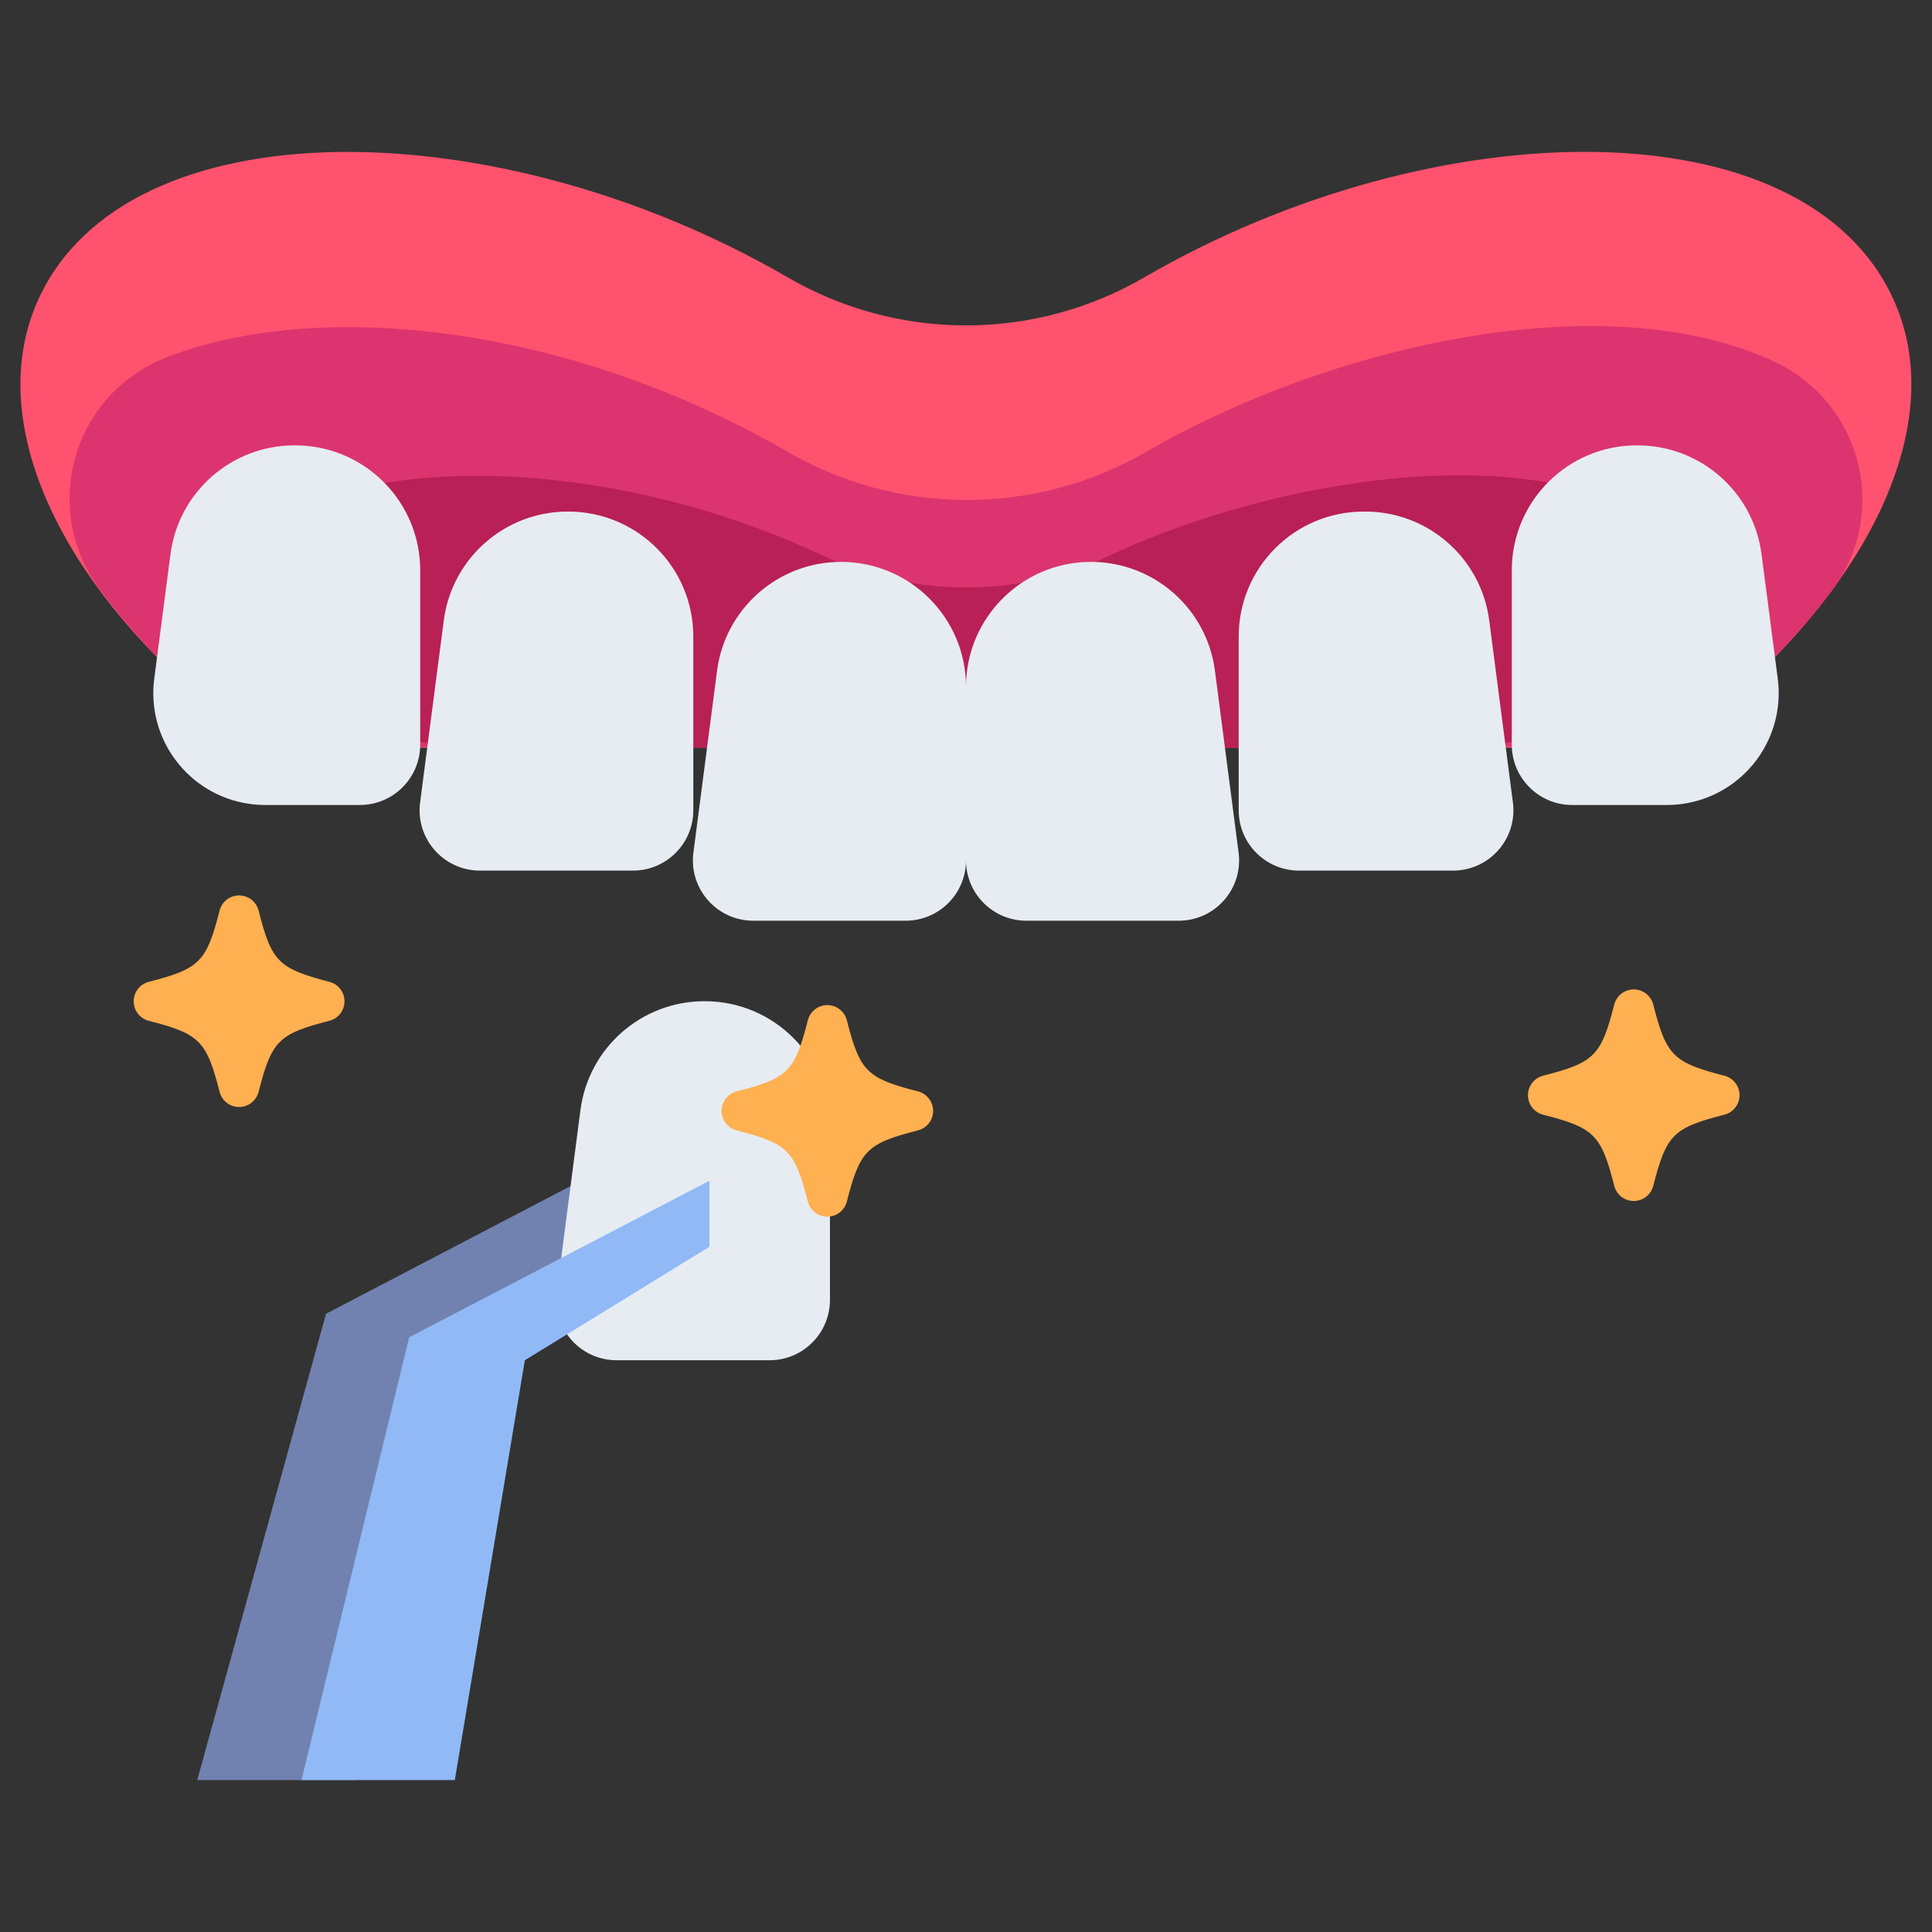
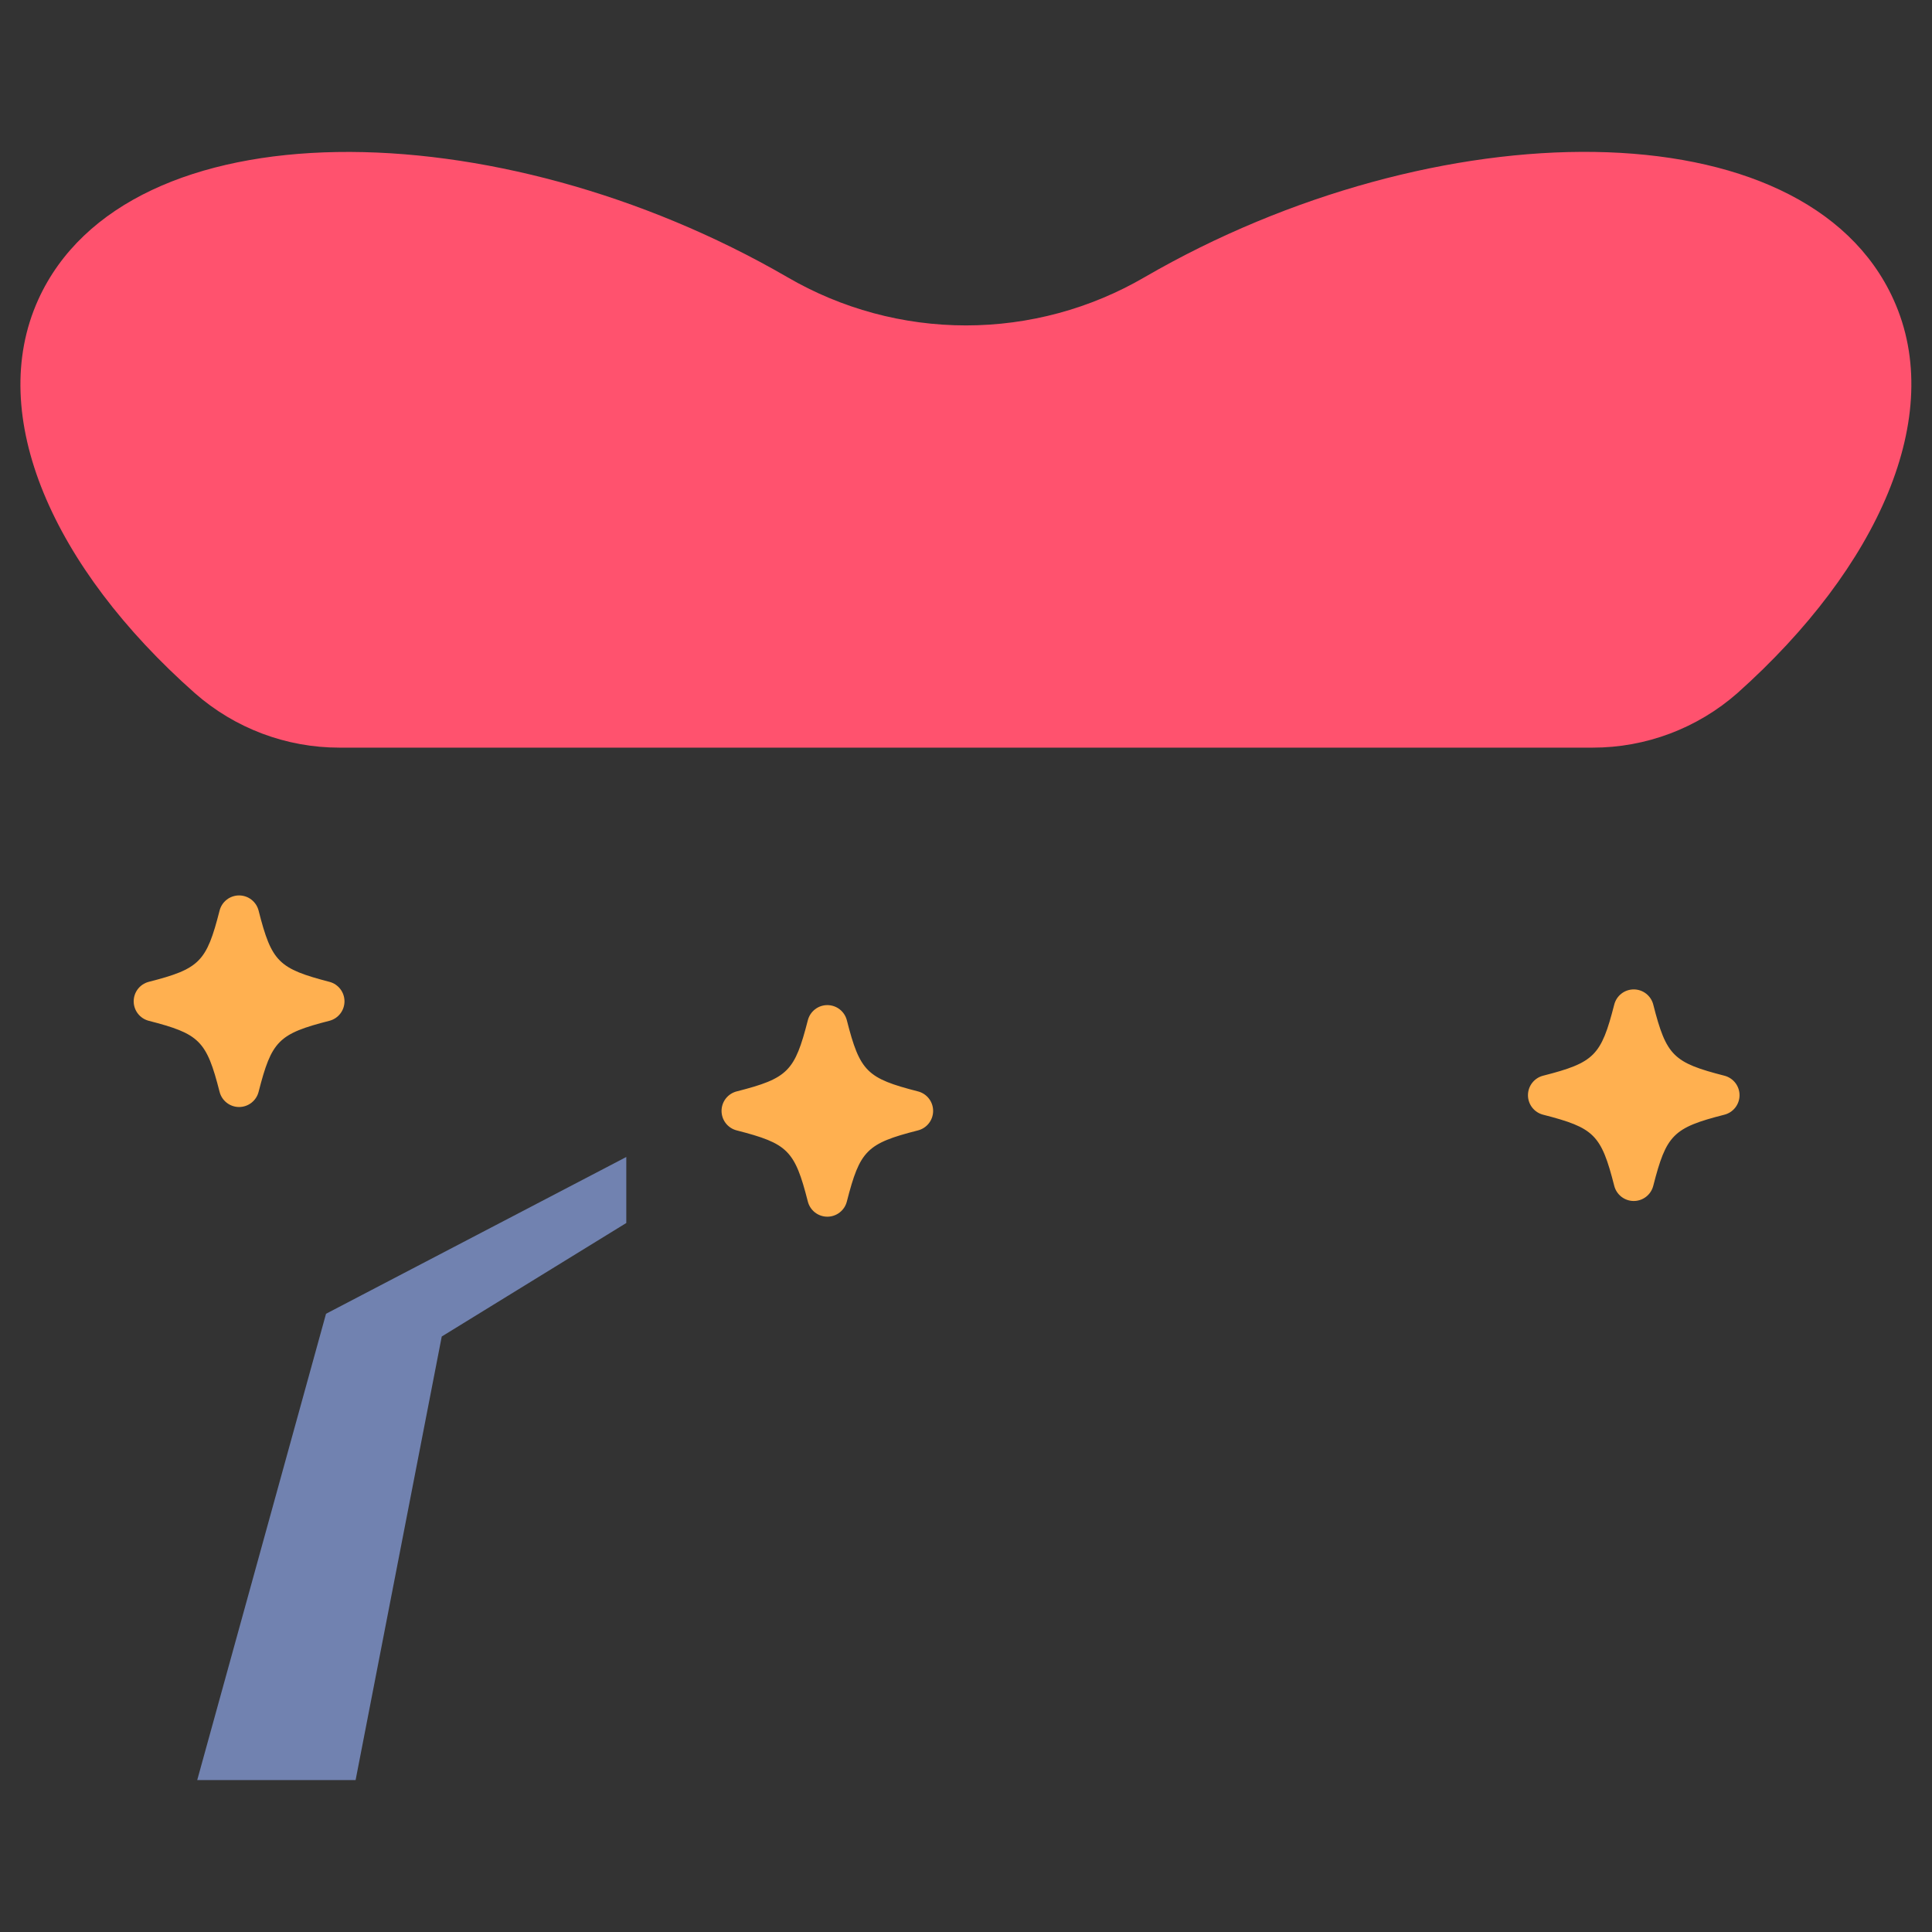
<svg xmlns="http://www.w3.org/2000/svg" width="512" height="512" viewBox="0 0 512 512" fill="none">
  <rect x="0" y="0" width="512" height="512" fill="#333333" stroke="none" />
  <path d="M94.24 471.733L117.067 354.187L165.973 324.107V306.613L86.4 348.16L52.267 471.733H94.24Z" fill="#7182B0" />
  <path d="M422.027 198.133C436.16 198.152 449.814 193.013 460.427 183.68C497.76 150.347 515.787 110.187 501.814 79.413C478.4 27.573 380.267 28.853 303.36 73.44C288.984 81.822 272.641 86.238 256 86.238C239.359 86.238 223.016 81.822 208.64 73.44C131.627 28.8 33.6 27.68 10.133 79.413C-3.787 110.186 13.973 150.346 51.626 183.68C62.222 193.006 75.857 198.145 89.973 198.133H422.027Z" fill="#FF526E" />
-   <path d="M470.559 96C490.646 105.542 499.195 129.562 489.653 149.649C488.462 152.158 487.014 154.536 485.332 156.747C477.961 166.462 469.615 175.398 460.425 183.414C449.813 192.747 436.158 197.887 422.025 197.867H90.079C75.998 197.952 62.368 192.909 51.732 183.68C42.452 175.512 34.05 166.396 26.665 156.48C13.224 138.874 16.601 113.705 34.207 100.264C36.891 98.215 39.822 96.514 42.932 95.2C82.185 79.2 148.212 84.96 208.265 119.467C222.677 127.922 239.066 132.42 255.774 132.504C272.483 132.588 288.917 128.256 303.412 119.947C351.999 91.68 425.386 74.667 470.559 96Z" fill="#DC346E" />
-   <path d="M425.867 132.16C444.214 139.2 449.76 158.08 437.654 171.36C431.702 177.83 425.089 183.657 417.921 188.747C409.006 194.953 398.383 198.233 387.521 198.134H124.64C113.78 198.223 103.16 194.943 94.24 188.747C87.019 183.603 80.352 177.722 74.347 171.2C61.974 157.547 68.054 137.92 87.307 131.573C118.4 121.28 170.667 124.96 218.08 147.253C229.853 152.75 242.679 155.625 255.672 155.68C268.664 155.735 281.514 152.969 293.333 147.573C331.893 129.28 390.133 118.4 425.867 132.16Z" fill="#B92055" />
-   <path d="M289.12 148.907C305.766 148.902 319.829 161.253 321.973 177.76L328.266 226.133C329.298 234.909 323.02 242.86 314.243 243.892C313.693 243.957 313.14 243.993 312.586 244H272C263.163 244 256 236.837 256 228V182.027C256 163.735 270.828 148.907 289.12 148.907ZM222.88 148.907C206.234 148.902 192.171 161.253 190.027 177.76L183.734 226.133C182.702 234.909 188.98 242.86 197.757 243.892C198.307 243.957 198.861 243.993 199.414 244H240C248.837 244 256 236.837 256 228V182.027C256 163.735 241.172 148.907 222.88 148.907ZM150.453 135.573C133.789 135.572 119.72 147.951 117.6 164.48L111.307 212.853C110.275 221.629 116.553 229.58 125.33 230.612C125.88 230.677 126.433 230.713 126.987 230.72H167.734C176.571 230.72 183.734 223.557 183.734 214.72V168.747C183.764 150.455 168.959 135.603 150.668 135.573H150.453ZM78.027 118.027C61.381 118.022 47.318 130.373 45.174 146.88L40.907 179.627C38.668 195.85 50.005 210.817 66.229 213.055C67.594 213.243 68.97 213.336 70.347 213.333H95.36C104.197 213.333 111.36 206.17 111.36 197.333V151.146C111.36 132.854 96.532 118.026 78.241 118.025L78.027 118.027ZM361.547 135.573C378.312 135.437 392.535 147.85 394.667 164.48L400.96 212.853C401.992 221.629 395.714 229.58 386.937 230.612C386.387 230.677 385.834 230.713 385.28 230.72H344.267C335.43 230.72 328.267 223.557 328.267 214.72V168.747C328.237 150.455 343.042 135.603 361.333 135.573H361.547ZM433.973 118.027C450.619 118.022 464.682 130.373 466.826 146.88L471.093 179.627C473.332 195.85 461.995 210.817 445.771 213.055C444.406 213.243 443.03 213.336 441.653 213.333H416.64C407.803 213.333 400.64 206.17 400.64 197.333V151.146C400.64 132.854 415.468 118.026 433.759 118.025L433.973 118.027ZM186.667 265.333C170.003 265.332 155.934 277.711 153.814 294.24L147.521 342.613C146.489 351.389 152.767 359.34 161.544 360.372C162.094 360.437 162.647 360.473 163.201 360.48H203.948C212.785 360.48 219.948 353.317 219.948 344.48V298.667C220.036 280.346 205.256 265.422 186.935 265.334L186.667 265.333Z" fill="#E6ECF2" />
-   <path d="M120.533 471.733L139.093 360.48L188 330.4V312.907L108.427 354.4L79.893 471.733H120.533Z" fill="#90B9F6" />
  <path d="M427.787 314.24C424.32 300.64 422.454 298.88 408.96 295.413C407.807 295.124 406.784 294.458 406.053 293.52C405.322 292.583 404.925 291.428 404.925 290.24C404.925 289.051 405.322 287.896 406.053 286.959C406.784 286.022 407.807 285.356 408.96 285.066C422.56 281.599 424.32 279.733 427.787 266.239C428.076 265.086 428.743 264.063 429.68 263.332C430.617 262.601 431.772 262.204 432.96 262.204C434.149 262.204 435.304 262.601 436.241 263.332C437.178 264.063 437.845 265.086 438.134 266.239C441.601 279.839 443.467 281.599 456.961 285.066C458.114 285.356 459.137 286.022 459.868 286.959C460.599 287.896 460.996 289.051 460.996 290.24C460.996 291.428 460.599 292.583 459.868 293.52C459.137 294.458 458.114 295.124 456.961 295.413C443.361 298.88 441.601 300.746 438.134 314.24C437.845 315.393 437.178 316.416 436.241 317.147C435.304 317.879 434.149 318.276 432.96 318.276C431.772 318.276 430.617 317.879 429.68 317.147C428.743 316.416 428.076 315.393 427.787 314.24ZM214.08 318.4C210.613 304.8 208.747 303.04 195.253 299.573C194.1 299.284 193.077 298.618 192.346 297.68C191.615 296.743 191.218 295.588 191.218 294.4C191.218 293.211 191.615 292.056 192.346 291.119C193.077 290.182 194.1 289.516 195.253 289.226C208.853 285.759 210.613 283.893 214.08 270.399C214.369 269.246 215.036 268.223 215.973 267.492C216.91 266.761 218.065 266.364 219.253 266.364C220.442 266.364 221.597 266.761 222.534 267.492C223.471 268.223 224.138 269.246 224.427 270.399C227.894 283.999 229.76 285.759 243.254 289.226C244.407 289.516 245.43 290.182 246.161 291.119C246.892 292.056 247.289 293.211 247.289 294.4C247.289 295.588 246.892 296.743 246.161 297.68C245.43 298.618 244.407 299.284 243.254 299.573C229.654 303.04 227.894 304.906 224.427 318.4C224.138 319.553 223.471 320.576 222.534 321.307C221.597 322.039 220.442 322.436 219.253 322.436C218.065 322.436 216.91 322.039 215.973 321.307C215.036 320.576 214.369 319.553 214.08 318.4ZM58.187 289.333C54.72 275.733 52.854 273.973 39.36 270.506C38.231 270.199 37.234 269.528 36.523 268.598C35.813 267.668 35.428 266.53 35.428 265.36C35.428 264.189 35.813 263.051 36.523 262.121C37.234 261.191 38.231 260.521 39.36 260.213C52.96 256.746 54.72 254.88 58.187 241.333C58.476 240.18 59.142 239.157 60.08 238.426C61.017 237.695 62.172 237.298 63.36 237.298C64.549 237.298 65.704 237.695 66.641 238.426C67.578 239.157 68.245 240.18 68.534 241.333C72.001 254.986 73.867 256.693 87.361 260.213C88.49 260.521 89.487 261.191 90.198 262.121C90.908 263.051 91.293 264.189 91.293 265.36C91.293 266.53 90.908 267.668 90.198 268.598C89.487 269.528 88.49 270.199 87.361 270.506C73.761 273.973 72.001 275.839 68.534 289.333C68.245 290.486 67.578 291.509 66.641 292.24C65.704 292.972 64.549 293.369 63.36 293.369C62.172 293.369 61.017 292.972 60.08 292.24C59.142 291.509 58.476 290.486 58.187 289.333Z" fill="#FFB050" />
</svg>